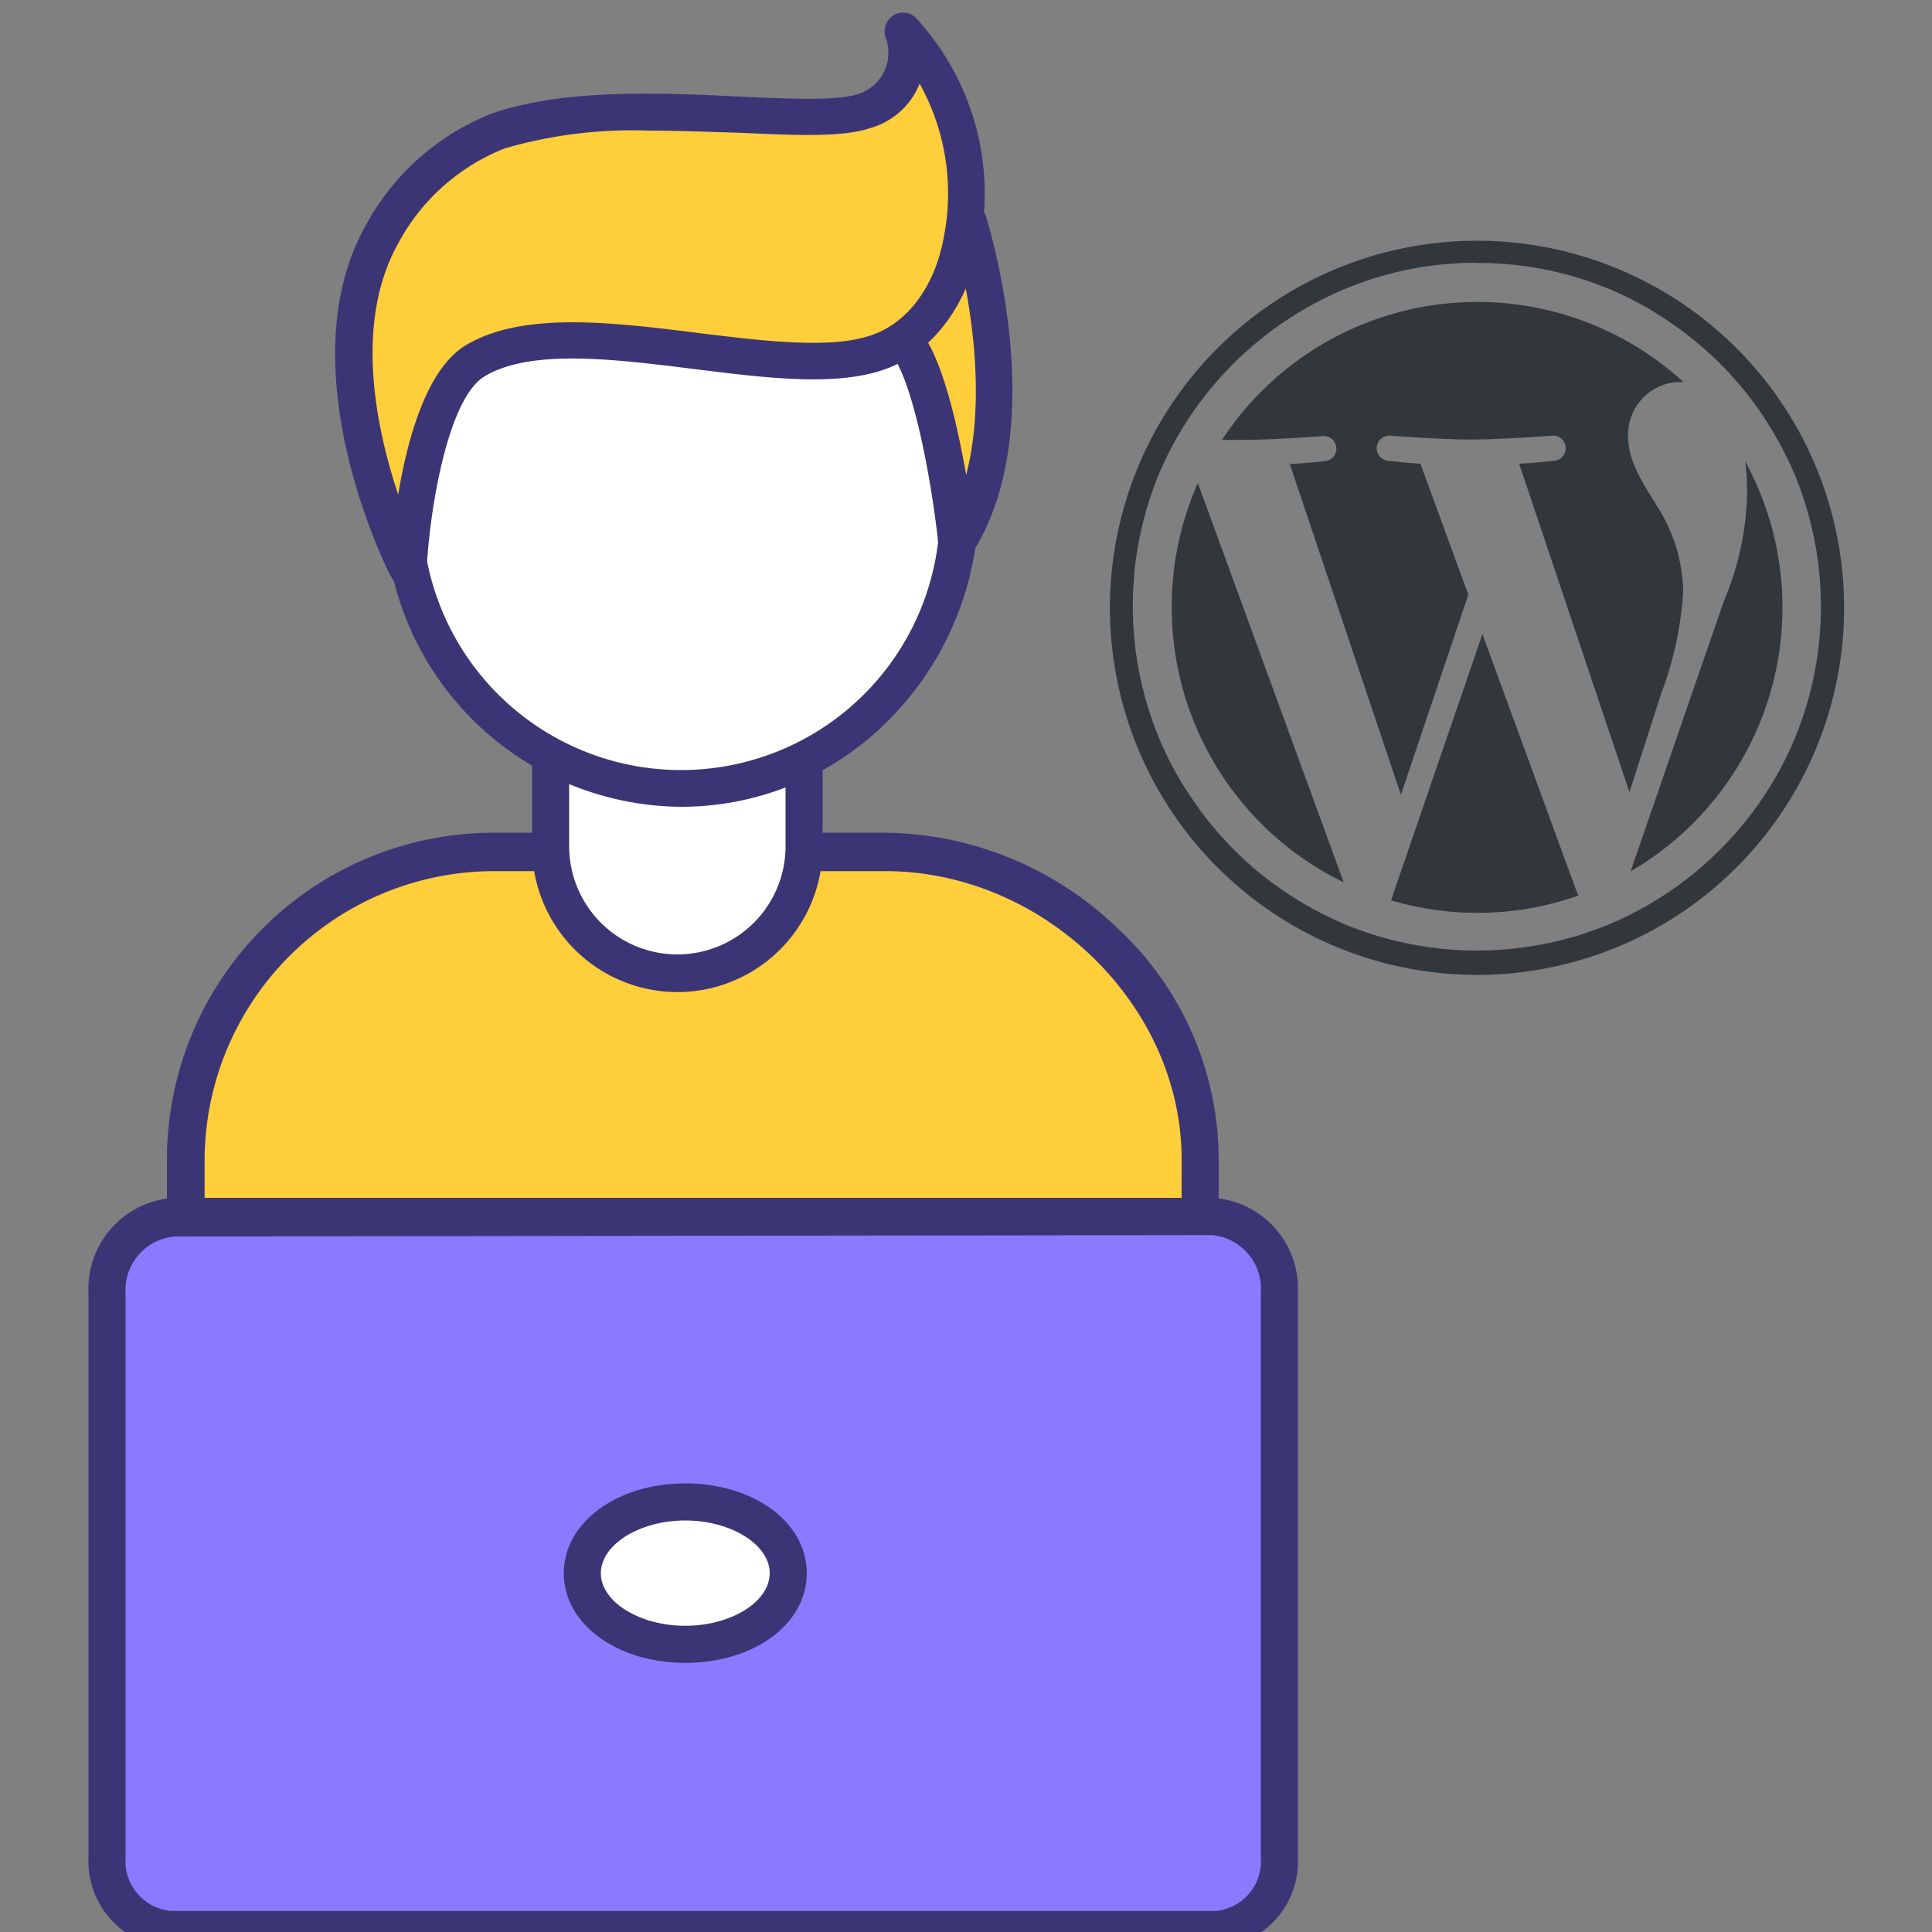
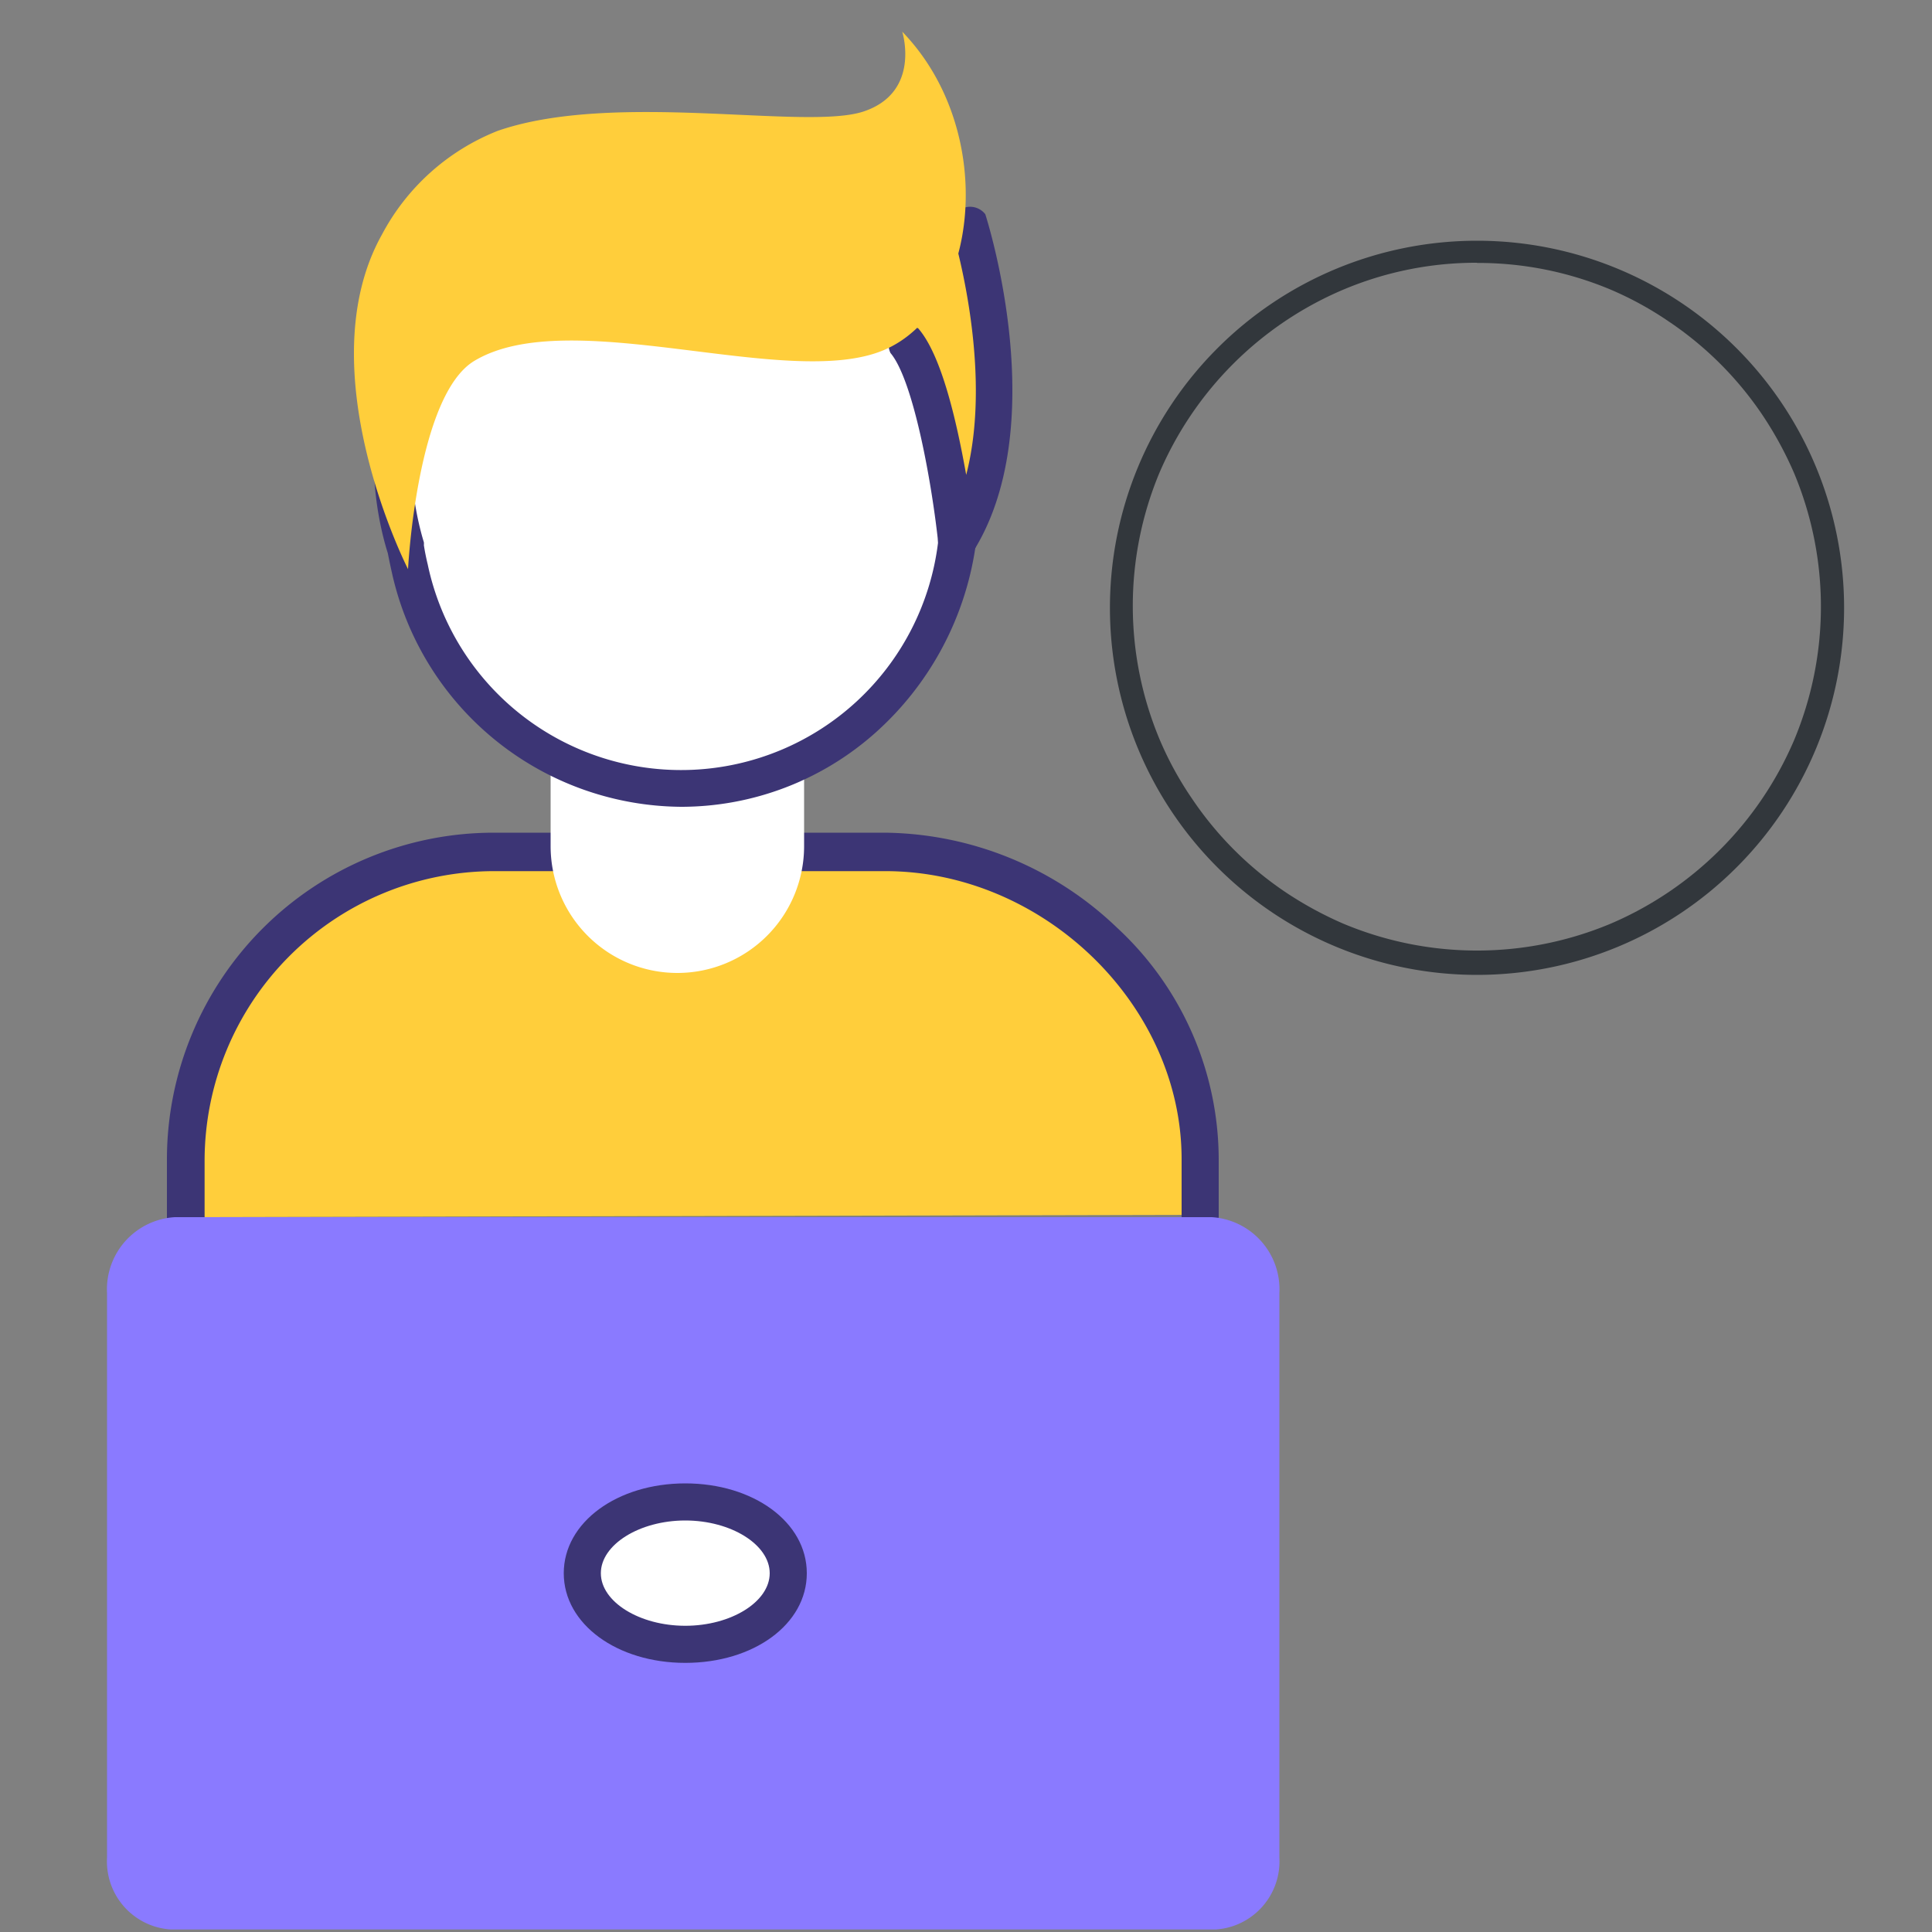
<svg xmlns="http://www.w3.org/2000/svg" id="Layer_1" data-name="Layer 1" viewBox="0 0 100 100">
  <rect x="0" y="0" width="100" height="100" fill="#808080" stroke="none" />
  <defs>
    <style>.cls-1{fill:#ffce3b;}.cls-2{fill:#3c3575;}.cls-3{fill:#8a7aff;}.cls-4{fill:#fff;}.cls-5{fill:#32373c;}</style>
  </defs>
  <path class="cls-1" d="M9.64,63v-3a16,16,0,0,1,16-15.94H45.82c8.6,0,16.3,7.15,16.3,15.82v3Z" />
  <path class="cls-2" d="M9.64,64a1,1,0,0,1-1-1v-3a16.92,16.92,0,0,1,16.91-16.9H45.82a17.62,17.62,0,0,1,12,4.92A16.37,16.37,0,0,1,63.08,60v3a1,1,0,0,1-1.92,0V60C61.16,52,54,45.09,45.82,45.09H25.59a15,15,0,0,0-15,15v3A1,1,0,0,1,9.64,64Z" />
  <path class="cls-3" d="M55.56,63h7.16a3.74,3.74,0,0,1,3.5,3.94V96.15a3.53,3.53,0,0,1-3.3,3.72H8.85a3.53,3.53,0,0,1-3.31-3.72V66.93A3.74,3.74,0,0,1,9.05,63H55.56Z" />
-   <path class="cls-2" d="M62.92,100.83H8.85a4.5,4.5,0,0,1-4.27-4.68V66.93A4.71,4.71,0,0,1,9.05,62H62.72a4.7,4.7,0,0,1,4.46,4.9V96.15A4.49,4.49,0,0,1,62.92,100.83ZM9.05,64a2.79,2.79,0,0,0-2.55,3V96.15a2.59,2.59,0,0,0,2.35,2.76H62.92a2.58,2.58,0,0,0,2.34-2.76V66.93a2.79,2.79,0,0,0-2.54-3Z" />
  <path class="cls-4" d="M28.5,37v6.8a6.56,6.56,0,0,0,13.12,0V37.75Z" />
-   <path class="cls-2" d="M35.06,51.35a7.53,7.53,0,0,1-7.52-7.52V37a1,1,0,0,1,1.92,0v6.8a5.6,5.6,0,0,0,11.2,0V37.75a1,1,0,1,1,1.92,0v6.08A7.52,7.52,0,0,1,35.06,51.35Z" />
  <path class="cls-4" d="M40.8,81.43c0,2-2.38,3.68-5.33,3.68s-5.33-1.65-5.33-3.68,2.39-3.69,5.33-3.69S40.8,79.39,40.8,81.43Z" />
  <path class="cls-2" d="M35.47,86.07c-3.52,0-6.29-2-6.29-4.64s2.77-4.65,6.29-4.65,6.29,2,6.29,4.65S39,86.07,35.47,86.07Zm0-7.37c-2.37,0-4.37,1.25-4.37,2.73s2,2.72,4.37,2.72,4.37-1.24,4.37-2.72S37.84,78.7,35.47,78.7Z" />
  <path class="cls-4" d="M49.62,27.62c0,.2,0,.39-.08.59A14.6,14.6,0,0,1,35.28,40.8a14.56,14.56,0,0,1-14-11.4q-.12-.52-.21-1S16.12,14,32.43,15.54s16.1-1.71,17.18,4.22S49.62,27.62,49.62,27.62Z" />
  <path class="cls-2" d="M35.28,41.76a15.45,15.45,0,0,1-15-12.14c-.08-.35-.15-.7-.21-1-.26-.8-2-6.71,1.12-10.69,2.12-2.7,5.92-3.81,11.3-3.31A98.55,98.55,0,0,0,44.27,15c2.46,0,3.69,0,4.63.6s1.31,2.09,1.65,4c1,5.26.29,7.6,0,8.29,0,.18,0,.33-.07.48a16,16,0,0,1-5.15,9.54A15.12,15.12,0,0,1,35.28,41.76ZM30.11,16.38c-3.49,0-6,.9-7.38,2.69-2.65,3.36-.81,8.91-.79,9a.83.83,0,0,1,0,.15c.05.33.12.67.2,1a13.4,13.4,0,0,0,26.41-1.11c0-.17,0-.34.08-.56a.71.71,0,0,1,.1-.35c.08-.16.83-2.08-.11-7.23-.28-1.53-.47-2.47-.85-2.73s-1.66-.28-3.52-.26a100.45,100.45,0,0,1-11.95-.45C31.56,16.42,30.81,16.38,30.11,16.38Z" />
  <path class="cls-1" d="M50.12,11.39s3.4,10.56-.58,16.75c0,0-.88-8.38-2.73-10.5Z" />
  <path class="cls-2" d="M49.54,29.1a.91.91,0,0,1-.23,0,1,1,0,0,1-.73-.83c-.32-3.13-1.29-8.59-2.49-10A1,1,0,0,1,47.53,17c1.22,1.4,2,4.89,2.48,7.58,1.47-5.68-.77-12.82-.8-12.91A1,1,0,0,1,51,11.09c.14.45,3.49,11.07-.7,17.57A1,1,0,0,1,49.54,29.1Z" />
  <path class="cls-1" d="M21.12,29.46s-5.27-10.31-1.35-17.32a11.61,11.61,0,0,1,6-5.37c6.05-2.09,15.94,0,18.93-1s2-4.13,2-4.13c5,5.16,4,14.44-1,16.5s-16.2-2.44-21.15.54C21.57,20.47,21.12,29.46,21.12,29.46Z" />
-   <path class="cls-2" d="M21.12,30.42a1,1,0,0,1-.85-.52C20,29.46,14.81,19,18.93,11.67A12.69,12.69,0,0,1,25.5,5.86C29.23,4.58,34.26,4.8,38.31,5c2.6.12,5.06.23,6.12-.14A2.23,2.23,0,0,0,45.82,1.9,1,1,0,0,1,46.25.79a.94.94,0,0,1,1.17.15A13.41,13.41,0,0,1,50.7,12.71c-.63,3-2.31,5.34-4.6,6.29-2.54,1.05-6.25.59-10.18.1-4.16-.52-8.46-1.05-10.84.38-1.87,1.12-2.83,6.75-3,10a1,1,0,0,1-.75.89ZM33.56,6.76a23.65,23.65,0,0,0-7.43.92,10.7,10.7,0,0,0-5.52,4.92c-2.28,4.08-1.17,9.49,0,13,.48-2.89,1.47-6.51,3.5-7.73,2.95-1.77,7.58-1.19,12.07-.63,3.51.43,7.14.88,9.21,0,1.69-.7,3-2.49,3.45-4.91a11.7,11.7,0,0,0-1.24-8,3.87,3.87,0,0,1-2.53,2.29c-1.4.49-3.8.39-6.82.25C36.76,6.83,35.16,6.76,33.56,6.76Z" />
  <g id="W_Mark" data-name="W Mark">
    <path class="cls-5" d="M76.45,13.61A17.71,17.71,0,0,1,83.39,15a17.43,17.43,0,0,1,3,1.65,17.79,17.79,0,0,1,4.82,4.81,18.89,18.89,0,0,1,1.64,3,17.9,17.9,0,0,1,0,13.88,18.07,18.07,0,0,1-1.64,3,18,18,0,0,1-4.82,4.82,18.07,18.07,0,0,1-3,1.64,17.9,17.9,0,0,1-13.88,0,18.89,18.89,0,0,1-3-1.64,17.79,17.79,0,0,1-4.81-4.82,17.43,17.43,0,0,1-1.65-3A17.9,17.9,0,0,1,60,24.5,18,18,0,0,1,69.51,15a17.71,17.71,0,0,1,6.94-1.4m0-1.14a19,19,0,1,0,19,19,19,19,0,0,0-19-19Z" />
-     <path class="cls-5" d="M60.65,31.44a15.82,15.82,0,0,0,8.9,14.23L62,25A15.83,15.83,0,0,0,60.65,31.44Zm26.47-.8a8.37,8.37,0,0,0-1.3-4.36c-.8-1.3-1.55-2.4-1.55-3.7a2.73,2.73,0,0,1,2.65-2.81h.21a15.8,15.8,0,0,0-23.88,3l1,0c1.66,0,4.22-.2,4.22-.2a.65.65,0,0,1,.1,1.3s-.86.1-1.81.15l5.75,17.12L76,30.78,73.52,24c-.85-.05-1.66-.15-1.66-.15a.65.65,0,0,1,.1-1.3s2.61.2,4.17.2,4.21-.2,4.21-.2a.65.65,0,0,1,.1,1.3s-.86.1-1.81.15l5.71,17L86,35.85A17.94,17.94,0,0,0,87.12,30.64ZM76.73,32.82,72,46.6a15.7,15.7,0,0,0,9.71-.25,1.51,1.51,0,0,1-.11-.22Zm13.59-9a11.68,11.68,0,0,1,.11,1.62,14.9,14.9,0,0,1-1.2,5.66l-4.83,14a15.79,15.79,0,0,0,5.92-21.24Z" />
  </g>
</svg>